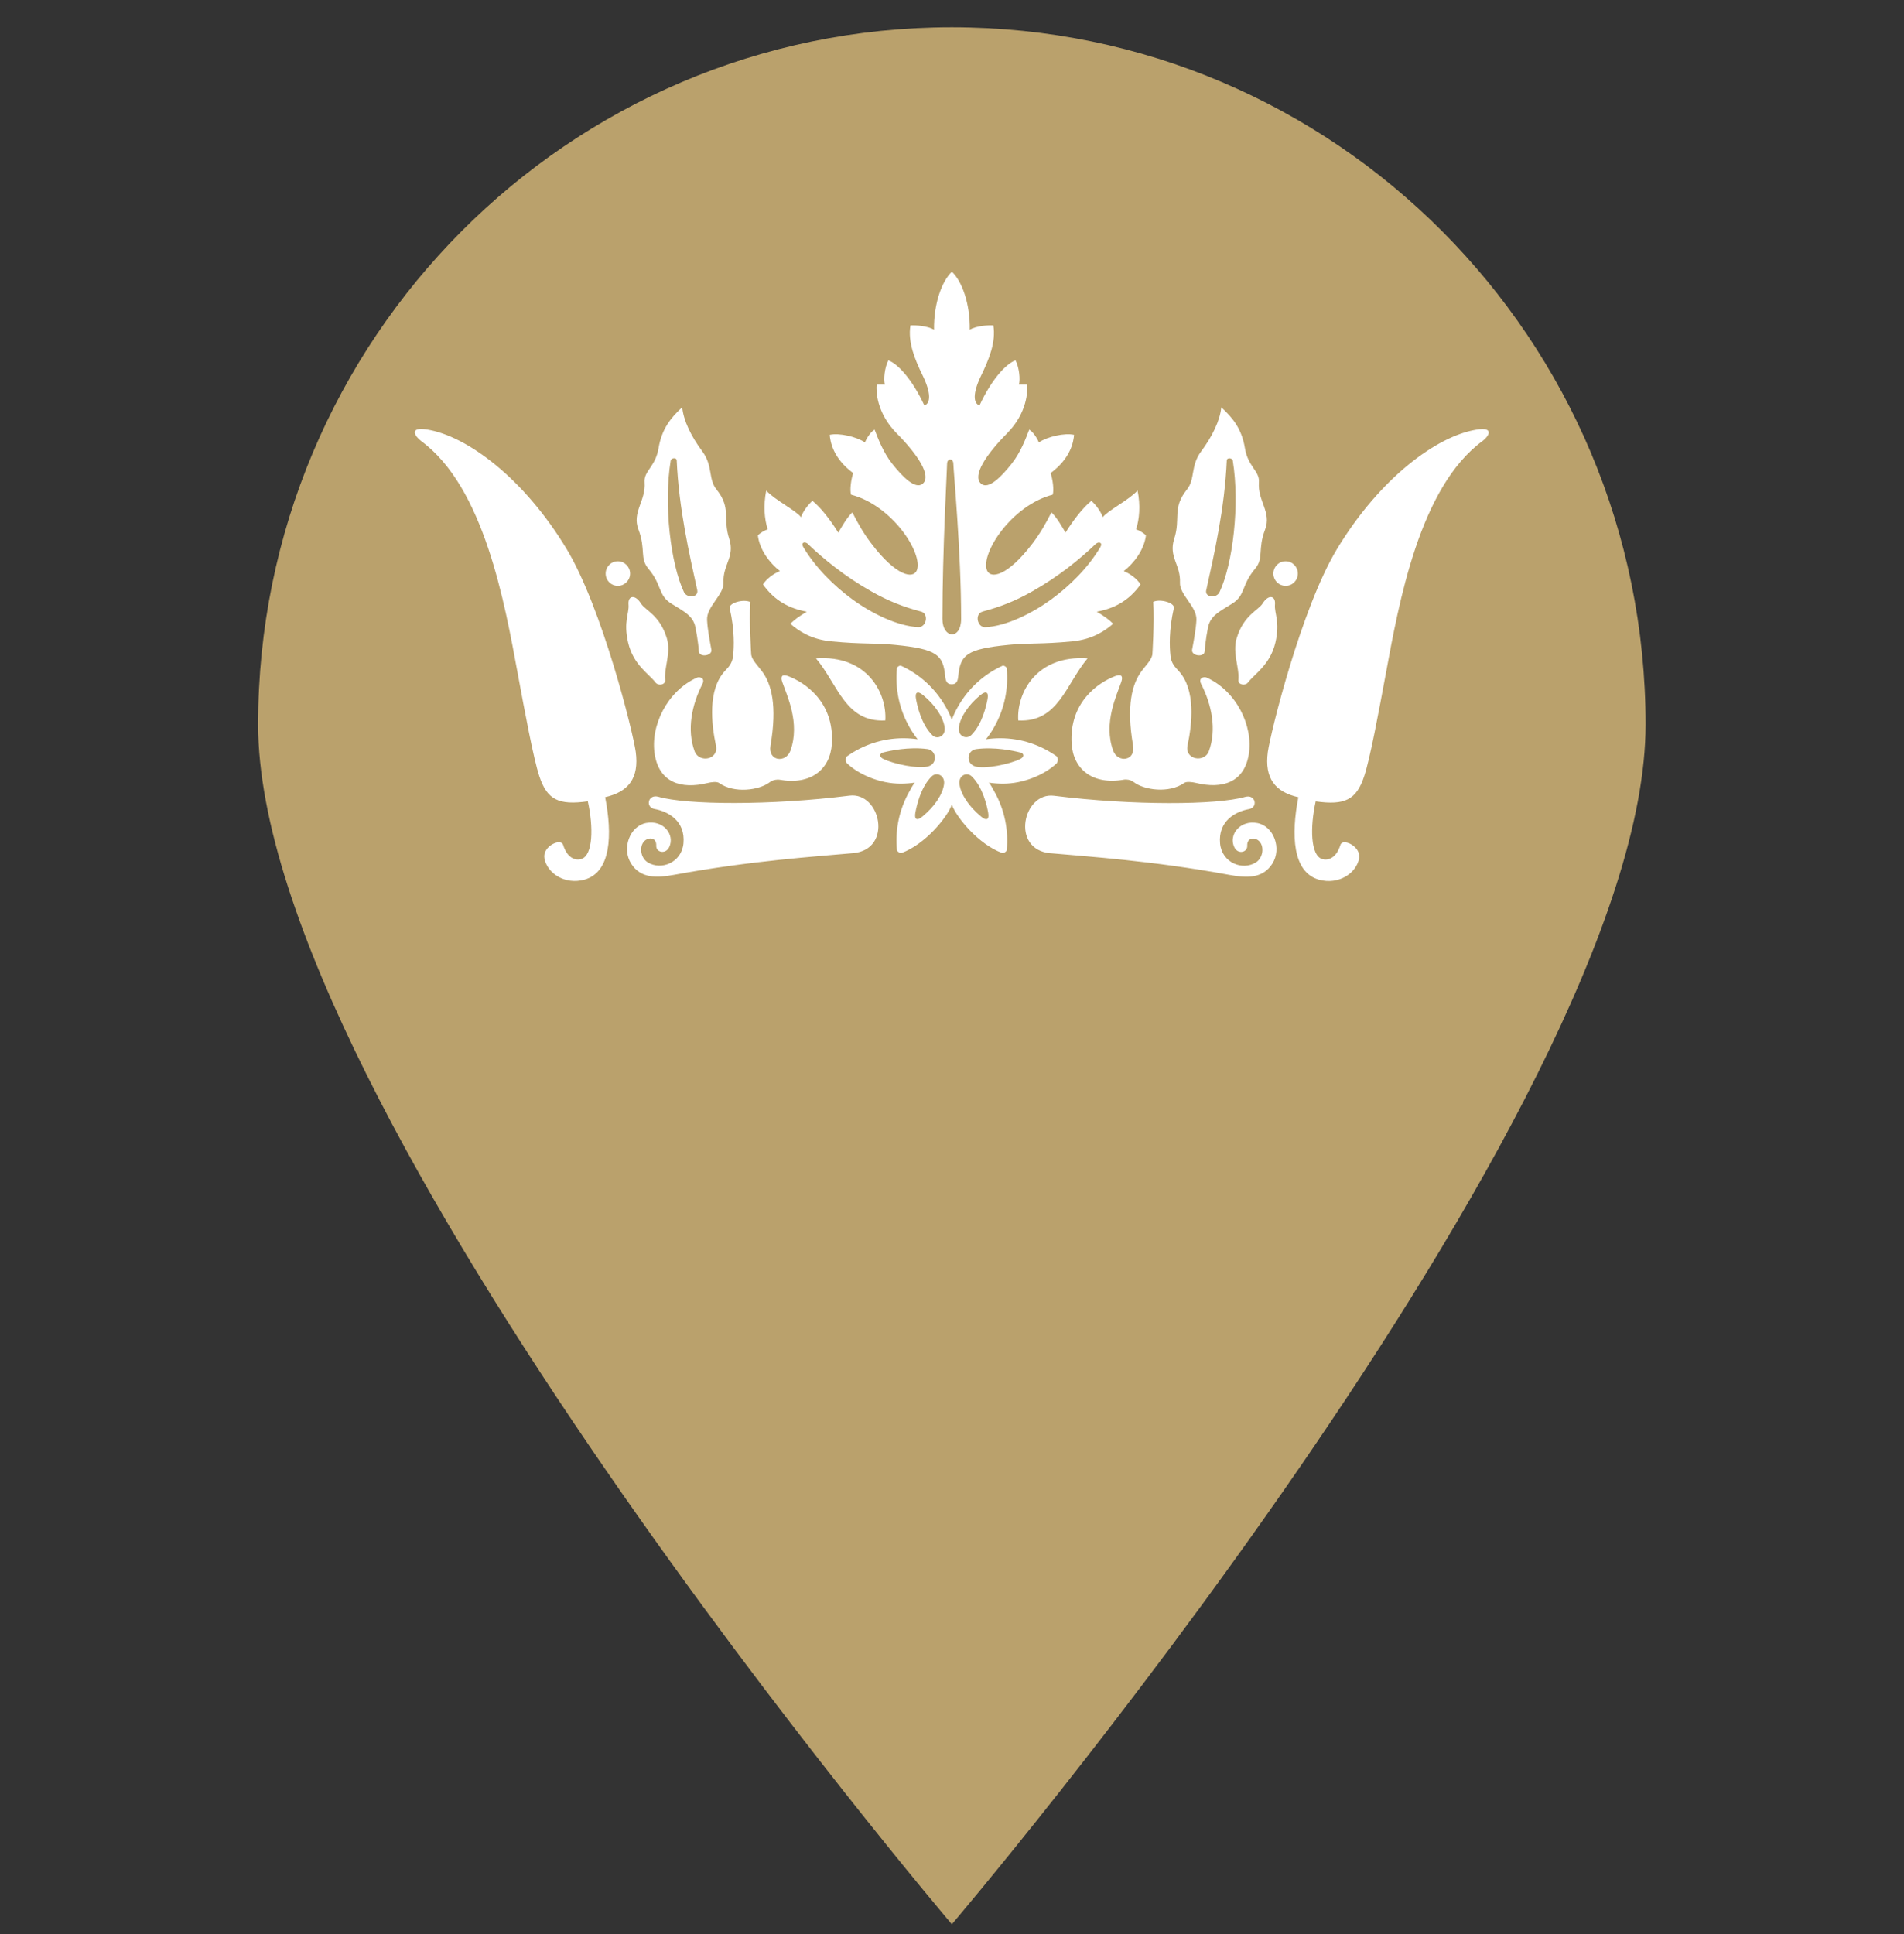
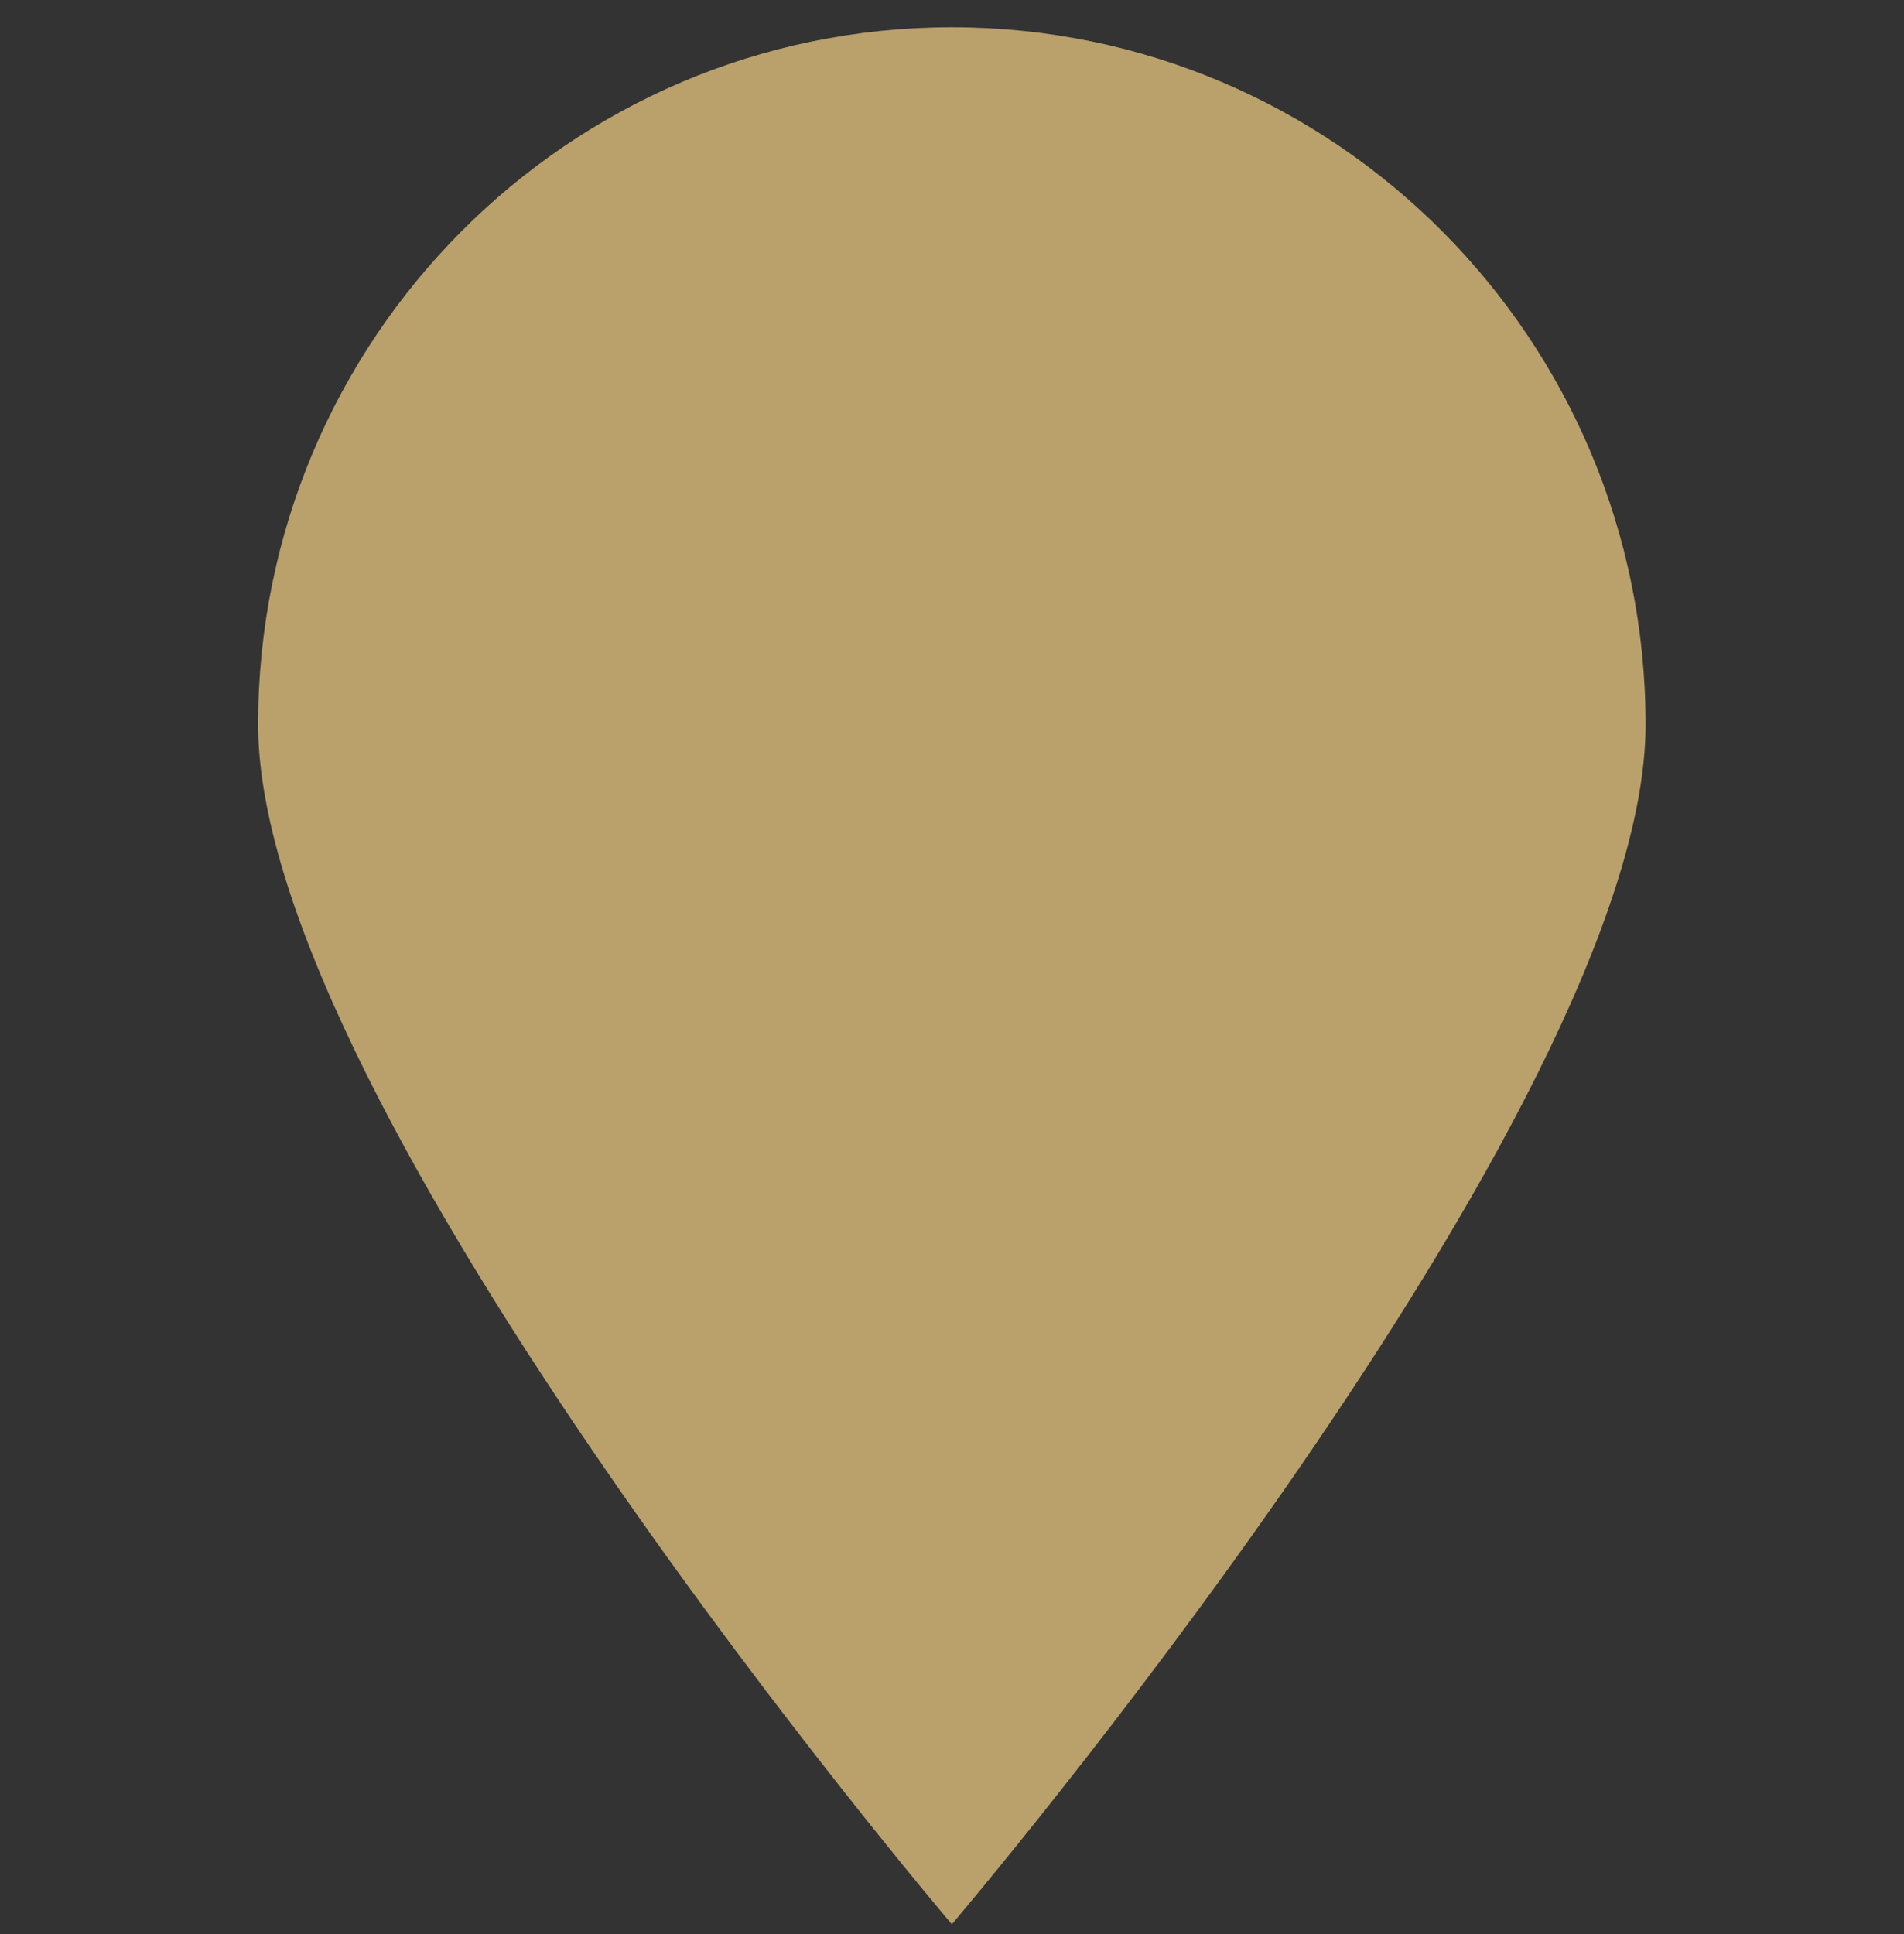
<svg xmlns="http://www.w3.org/2000/svg" width="64" height="65" viewBox="0 0 64 65" fill="none">
  <rect x="0" y="0" width="64" height="65" fill="#333333" stroke="none" />
  <path d="M55.314 24.349C55.314 37.29 31.995 64.671 31.995 64.671C31.995 64.671 8.676 37.29 8.676 24.349C8.676 11.408 19.116 0.917 31.995 0.917C44.874 0.917 55.314 11.408 55.314 24.349Z" fill="#BAA16C" />
-   <path d="M35.522 25.649C35.567 25.607 35.564 25.453 35.522 25.422C34.986 25.039 34.33 24.811 33.623 24.811C33.459 24.811 33.297 24.823 33.142 24.846C33.241 24.721 33.333 24.588 33.413 24.444C33.771 23.818 33.903 23.125 33.838 22.455C33.832 22.411 33.741 22.357 33.699 22.374C33.093 22.65 32.563 23.113 32.206 23.739C32.124 23.882 32.054 24.03 31.996 24.178C31.996 24.178 31.994 24.182 31.993 24.182C31.993 24.182 31.993 24.178 31.989 24.178C31.933 24.03 31.863 23.882 31.779 23.739C31.421 23.113 30.891 22.65 30.286 22.374C30.246 22.355 30.153 22.411 30.149 22.455C30.084 23.123 30.216 23.818 30.574 24.444C30.654 24.588 30.748 24.721 30.845 24.846C30.689 24.823 30.528 24.811 30.364 24.811C29.657 24.811 29.001 25.039 28.465 25.422C28.422 25.453 28.418 25.605 28.465 25.649C28.87 26.036 29.583 26.338 30.271 26.338C30.433 26.338 30.593 26.326 30.75 26.303C30.654 26.429 30.654 26.446 30.574 26.588C30.218 27.214 30.084 27.907 30.149 28.573C30.155 28.619 30.258 28.683 30.301 28.668C31.089 28.384 31.831 27.482 31.991 27.052C31.991 27.052 31.993 27.049 31.994 27.049C31.994 27.049 31.994 27.05 31.998 27.052C32.158 27.482 32.9 28.384 33.688 28.668C33.731 28.685 33.834 28.619 33.84 28.573C33.905 27.907 33.771 27.212 33.415 26.588C33.333 26.446 33.337 26.43 33.239 26.303C33.396 26.326 33.556 26.338 33.718 26.338C34.406 26.338 35.119 26.036 35.524 25.649H35.522ZM29.686 25.505C29.544 25.433 29.564 25.32 29.686 25.289C29.914 25.231 30.547 25.091 31.175 25.175C31.478 25.216 31.529 25.666 31.196 25.759C30.873 25.847 30.046 25.683 29.686 25.503V25.505ZM31.731 26.363C31.682 26.712 31.398 27.12 31.013 27.437C30.814 27.601 30.727 27.539 30.77 27.305C30.811 27.089 30.944 26.459 31.316 26.094C31.478 25.932 31.777 26.055 31.731 26.361V26.363ZM31.337 24.707C30.965 24.342 30.831 23.712 30.791 23.498C30.748 23.264 30.837 23.202 31.034 23.366C31.419 23.683 31.703 24.093 31.752 24.44C31.796 24.748 31.499 24.869 31.337 24.709V24.707ZM32.231 24.438C32.281 24.091 32.565 23.681 32.95 23.364C33.148 23.202 33.238 23.264 33.194 23.497C33.154 23.71 33.018 24.34 32.647 24.706C32.484 24.865 32.187 24.744 32.231 24.436V24.438ZM32.971 27.437C32.586 27.12 32.301 26.712 32.252 26.363C32.208 26.055 32.505 25.934 32.667 26.096C33.039 26.461 33.175 27.091 33.215 27.306C33.258 27.541 33.169 27.603 32.971 27.439V27.437ZM32.788 25.761C32.454 25.668 32.504 25.218 32.809 25.177C33.436 25.093 34.069 25.233 34.298 25.291C34.42 25.322 34.441 25.433 34.298 25.506C33.939 25.687 33.112 25.851 32.789 25.762L32.788 25.761ZM21.747 28.207C21.914 28.132 22.069 28.213 22.059 28.423C22.048 28.644 22.37 28.727 22.494 28.471C22.694 28.053 22.299 27.549 21.72 27.659C21.165 27.765 20.892 28.519 21.216 29.026C21.539 29.532 22.08 29.507 22.662 29.401C25.253 28.924 27.419 28.787 28.673 28.673C30.025 28.552 29.602 26.608 28.553 26.74C25.903 27.075 23.073 27.052 22.132 26.779C21.779 26.679 21.686 27.133 22 27.189C22.454 27.27 23.045 27.587 22.973 28.346C22.912 28.989 22.223 29.266 21.767 28.979C21.495 28.808 21.47 28.334 21.748 28.206L21.747 28.207ZM29.758 24.213C29.817 23.312 29.163 22.003 27.428 22.126C28.164 23.002 28.414 24.284 29.758 24.213ZM43.215 19.689C43.444 19.689 43.625 19.504 43.625 19.277C43.625 19.05 43.444 18.863 43.215 18.863C42.986 18.863 42.803 19.048 42.803 19.277C42.803 19.506 42.988 19.689 43.215 19.689ZM36.557 22.126C34.822 22.005 34.166 23.312 34.227 24.213C35.571 24.284 35.823 23.002 36.557 22.126ZM35.312 28.675C36.566 28.789 38.73 28.925 41.323 29.403C41.903 29.511 42.444 29.534 42.767 29.027C43.091 28.521 42.818 27.765 42.263 27.661C41.684 27.551 41.289 28.055 41.489 28.473C41.613 28.729 41.934 28.646 41.924 28.425C41.914 28.215 42.069 28.134 42.237 28.209C42.515 28.338 42.49 28.812 42.218 28.983C41.76 29.27 41.072 28.993 41.011 28.35C40.94 27.591 41.529 27.274 41.983 27.193C42.298 27.137 42.204 26.683 41.852 26.783C40.91 27.056 38.08 27.077 35.43 26.744C34.382 26.611 33.958 28.556 35.31 28.677L35.312 28.675ZM43.642 26.792C43.394 28.061 43.446 29.316 44.336 29.565C44.997 29.747 45.592 29.349 45.684 28.848C45.756 28.444 45.129 28.155 45.055 28.398C44.912 28.858 44.624 28.929 44.437 28.87C44.052 28.741 44.031 27.805 44.225 26.933C45.201 27.07 45.592 26.885 45.855 26.088C46.054 25.489 46.34 23.941 46.576 22.673C47.022 20.259 47.711 16.372 49.838 14.818C50.01 14.693 50.279 14.335 49.623 14.441C48.3 14.655 46.382 16.062 44.936 18.459C43.741 20.443 42.704 24.631 42.616 25.272C42.496 26.171 42.875 26.621 43.644 26.794L43.642 26.792ZM42.443 20.28C42.292 20.518 41.808 20.665 41.569 21.448C41.419 21.945 41.667 22.444 41.625 22.85C41.606 23.015 41.857 23.06 41.947 22.94C42.168 22.648 42.692 22.349 42.87 21.598C43.035 20.89 42.83 20.617 42.856 20.32C42.885 20.022 42.643 19.958 42.443 20.28ZM24.643 22.037C24.616 22.295 24.49 22.419 24.368 22.549C23.783 23.177 23.912 24.33 24.065 25.056C24.166 25.543 23.495 25.645 23.35 25.254C23.079 24.523 23.255 23.685 23.609 22.99C23.716 22.78 23.508 22.736 23.426 22.775C22.433 23.219 21.844 24.398 22.01 25.37C22.172 26.305 22.902 26.531 23.779 26.317C23.92 26.282 24.099 26.261 24.175 26.317C24.683 26.675 25.523 26.561 25.878 26.286C25.991 26.198 26.145 26.196 26.191 26.203C27.255 26.398 27.911 25.857 27.962 24.992C28.046 23.595 27.062 22.94 26.496 22.725C26.305 22.651 26.225 22.713 26.294 22.919C26.446 23.364 26.906 24.297 26.568 25.231C26.416 25.651 25.808 25.589 25.899 25.058C26.13 23.716 25.93 22.981 25.615 22.563C25.461 22.357 25.289 22.195 25.251 22.01C25.251 22.01 25.178 20.934 25.22 20.232C24.982 20.122 24.49 20.266 24.528 20.441C24.698 21.19 24.673 21.743 24.643 22.039V22.037ZM21.794 19.113C22.265 19.669 22.109 20.01 22.58 20.295C23.032 20.569 23.239 20.69 23.344 20.965C23.386 21.075 23.476 21.62 23.489 21.885C23.501 22.11 23.951 22.045 23.912 21.833C23.851 21.506 23.783 21.148 23.767 20.834C23.745 20.384 24.34 19.985 24.319 19.579C24.292 18.978 24.711 18.715 24.511 18.104C24.288 17.419 24.593 17.082 24.082 16.447C23.8 16.096 23.971 15.661 23.609 15.172C23.232 14.668 22.971 14.129 22.932 13.686C22.551 14.037 22.246 14.408 22.137 15.061C22.032 15.692 21.636 15.825 21.666 16.21C21.714 16.84 21.234 17.209 21.461 17.798C21.714 18.462 21.495 18.759 21.794 19.111V19.113ZM22.545 15.48C22.563 15.382 22.744 15.369 22.747 15.471C22.818 17.096 23.173 18.632 23.436 19.827C23.493 20.087 23.091 20.114 22.99 19.899C22.542 18.95 22.303 16.957 22.544 15.48H22.545ZM21.114 21.598C21.291 22.349 21.815 22.648 22.036 22.94C22.128 23.06 22.378 23.017 22.359 22.85C22.315 22.444 22.564 21.945 22.414 21.448C22.175 20.665 21.691 20.518 21.543 20.28C21.34 19.958 21.1 20.022 21.127 20.32C21.154 20.617 20.948 20.89 21.114 21.598ZM20.768 19.689C20.995 19.689 21.18 19.504 21.18 19.277C21.18 19.05 20.995 18.863 20.768 18.863C20.542 18.863 20.358 19.048 20.358 19.277C20.358 19.506 20.54 19.689 20.768 19.689ZM14.147 14.816C16.275 16.37 16.963 20.257 17.409 22.671C17.644 23.939 17.931 25.489 18.128 26.086C18.391 26.883 18.782 27.068 19.758 26.931C19.952 27.805 19.931 28.741 19.546 28.868C19.36 28.929 19.07 28.856 18.929 28.396C18.854 28.154 18.227 28.442 18.299 28.846C18.391 29.347 18.986 29.746 19.647 29.563C20.54 29.314 20.589 28.059 20.341 26.791C21.112 26.617 21.491 26.167 21.369 25.268C21.283 24.627 20.244 20.441 19.049 18.455C17.604 16.056 15.685 14.651 14.362 14.437C13.704 14.331 13.975 14.689 14.147 14.814V14.816ZM26.212 19.194C25.991 19.286 25.762 19.456 25.647 19.641C26.04 20.201 26.555 20.455 27.119 20.557C26.818 20.742 26.73 20.809 26.566 20.963C26.818 21.181 27.239 21.489 27.945 21.556C29.013 21.658 29.377 21.602 30.075 21.672C31.499 21.812 31.701 22.007 31.771 22.727C31.789 22.898 31.834 22.998 31.991 22.998C32.147 22.998 32.193 22.898 32.21 22.727C32.281 22.007 32.483 21.812 33.907 21.672C34.605 21.602 34.969 21.658 36.036 21.556C36.744 21.489 37.165 21.181 37.417 20.963C37.255 20.809 37.167 20.742 36.866 20.557C37.43 20.457 37.943 20.201 38.338 19.641C38.223 19.456 37.995 19.285 37.773 19.194C38.115 18.928 38.458 18.482 38.519 17.993C38.42 17.891 38.258 17.81 38.187 17.793C38.298 17.444 38.34 16.995 38.237 16.487C37.935 16.813 37.234 17.159 37.068 17.382C37.003 17.19 36.841 16.974 36.685 16.832C36.403 17.057 36.082 17.475 35.815 17.9C35.707 17.719 35.535 17.404 35.342 17.219C35.161 17.577 34.971 17.914 34.715 18.253C33.853 19.388 33.285 19.462 33.173 19.161C32.963 18.601 33.996 16.984 35.384 16.626C35.436 16.472 35.384 16.104 35.314 15.9C35.993 15.398 36.084 14.847 36.103 14.614C35.783 14.543 35.213 14.674 34.919 14.868C34.849 14.695 34.706 14.501 34.595 14.439C34.484 14.726 34.311 15.203 33.998 15.594C33.665 16.014 33.226 16.468 32.978 16.256C32.669 15.992 33.148 15.273 33.853 14.562C34.532 13.875 34.547 13.136 34.525 12.926H34.248C34.301 12.762 34.261 12.352 34.134 12.11C33.804 12.233 33.322 12.764 32.925 13.625C32.713 13.561 32.692 13.213 32.976 12.629C33.243 12.079 33.482 11.497 33.39 10.937C33.207 10.924 32.812 10.953 32.597 11.08C32.612 10.217 32.338 9.451 31.996 9.133C31.655 9.451 31.383 10.217 31.396 11.08C31.18 10.954 30.786 10.924 30.603 10.937C30.511 11.497 30.75 12.081 31.018 12.629C31.302 13.213 31.281 13.561 31.07 13.625C30.671 12.764 30.191 12.235 29.861 12.11C29.733 12.354 29.693 12.762 29.745 12.926H29.468C29.444 13.136 29.461 13.875 30.139 14.562C30.845 15.273 31.323 15.994 31.015 16.256C30.768 16.466 30.33 16.014 29.996 15.594C29.684 15.203 29.51 14.726 29.398 14.439C29.285 14.501 29.144 14.695 29.074 14.868C28.78 14.674 28.21 14.543 27.89 14.614C27.909 14.847 28 15.4 28.679 15.9C28.608 16.104 28.557 16.472 28.608 16.626C29.996 16.984 31.03 18.599 30.82 19.161C30.707 19.462 30.137 19.388 29.278 18.253C29.02 17.914 28.831 17.577 28.65 17.219C28.458 17.404 28.286 17.719 28.177 17.9C27.913 17.475 27.59 17.055 27.308 16.832C27.152 16.974 26.99 17.188 26.925 17.382C26.761 17.159 26.057 16.813 25.756 16.487C25.655 16.995 25.695 17.444 25.806 17.793C25.733 17.808 25.573 17.891 25.474 17.993C25.533 18.482 25.876 18.928 26.219 19.194H26.212ZM33.022 20.555C33.638 20.391 34.124 20.199 34.694 19.877C35.581 19.377 36.29 18.796 36.822 18.289C36.934 18.181 37.072 18.239 36.99 18.382C36.58 19.073 35.966 19.685 35.333 20.147C34.679 20.622 33.821 21.044 33.125 21.079C32.841 21.092 32.757 20.628 33.024 20.557L33.022 20.555ZM31.834 15.592C31.834 15.392 32.046 15.392 32.046 15.592C32.046 15.792 32.307 18.505 32.307 20.799C32.307 21.516 31.678 21.468 31.678 20.799C31.678 18.485 31.834 15.79 31.834 15.592ZM27.163 18.289C27.695 18.796 28.404 19.377 29.291 19.877C29.861 20.199 30.347 20.391 30.963 20.555C31.23 20.626 31.144 21.09 30.862 21.077C30.166 21.042 29.306 20.62 28.654 20.145C28.021 19.683 27.409 19.071 26.997 18.38C26.913 18.237 27.051 18.179 27.165 18.287L27.163 18.289ZM38.37 22.559C38.056 22.979 37.853 23.712 38.086 25.054C38.178 25.585 37.569 25.647 37.417 25.227C37.079 24.296 37.539 23.362 37.691 22.915C37.76 22.709 37.68 22.648 37.489 22.721C36.923 22.936 35.939 23.591 36.021 24.989C36.073 25.853 36.728 26.394 37.792 26.2C37.84 26.192 37.993 26.194 38.105 26.282C38.46 26.558 39.3 26.671 39.806 26.313C39.882 26.259 40.063 26.28 40.204 26.313C41.081 26.527 41.812 26.302 41.974 25.366C42.139 24.394 41.548 23.215 40.557 22.771C40.475 22.734 40.267 22.777 40.374 22.986C40.729 23.681 40.904 24.519 40.633 25.25C40.488 25.641 39.815 25.539 39.918 25.052C40.071 24.326 40.2 23.173 39.615 22.546C39.495 22.415 39.367 22.291 39.343 22.034C39.312 21.737 39.287 21.184 39.457 20.436C39.495 20.261 39.003 20.116 38.765 20.226C38.807 20.927 38.734 22.005 38.734 22.005C38.696 22.189 38.525 22.351 38.37 22.557V22.559ZM40.216 20.834C40.2 21.148 40.132 21.506 40.071 21.833C40.031 22.045 40.483 22.11 40.494 21.885C40.507 21.62 40.595 21.075 40.639 20.965C40.744 20.69 40.95 20.569 41.404 20.295C41.874 20.01 41.718 19.671 42.189 19.113C42.488 18.761 42.269 18.464 42.523 17.8C42.75 17.209 42.269 16.841 42.317 16.212C42.347 15.827 41.951 15.694 41.846 15.063C41.739 14.41 41.434 14.04 41.051 13.688C41.011 14.129 40.749 14.67 40.372 15.174C40.01 15.663 40.181 16.096 39.899 16.449C39.388 17.084 39.693 17.419 39.47 18.106C39.272 18.716 39.69 18.98 39.663 19.581C39.642 19.987 40.237 20.386 40.216 20.836V20.834ZM40.547 19.829C40.811 18.632 41.165 17.096 41.236 15.473C41.239 15.371 41.423 15.384 41.438 15.482C41.678 16.959 41.442 18.951 40.992 19.901C40.891 20.116 40.488 20.089 40.545 19.829H40.547Z" fill="white" />
</svg>